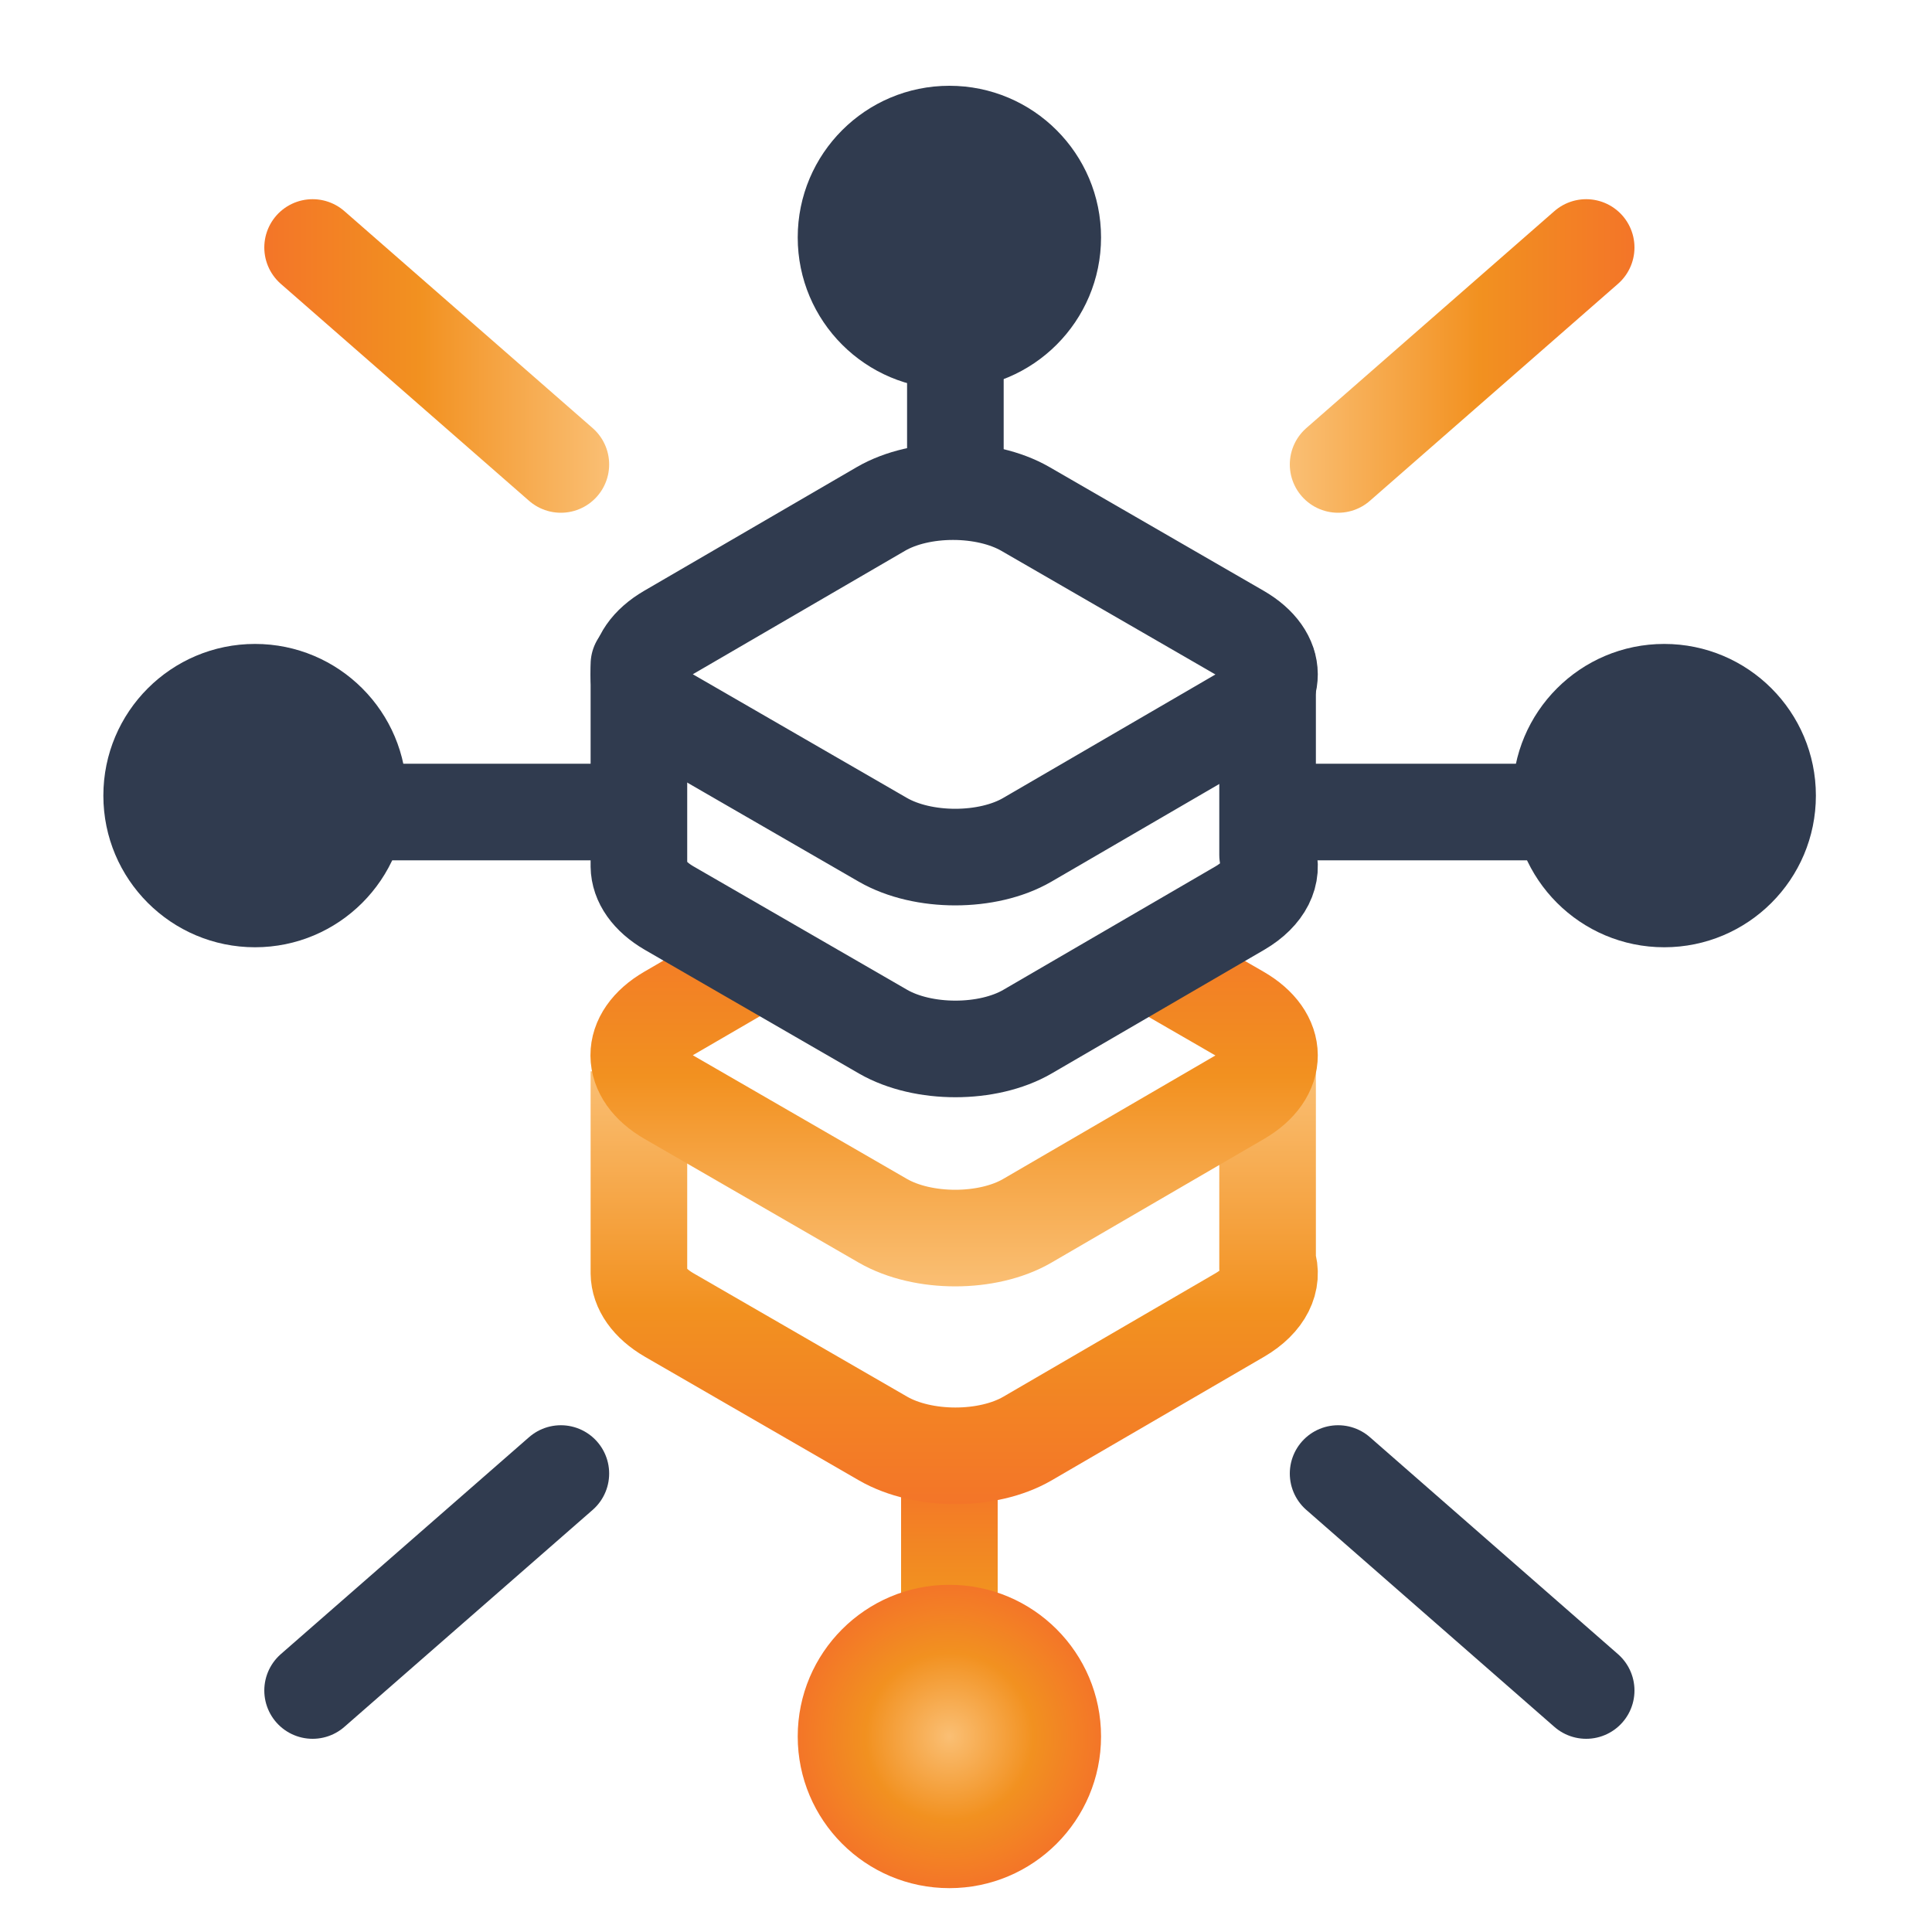
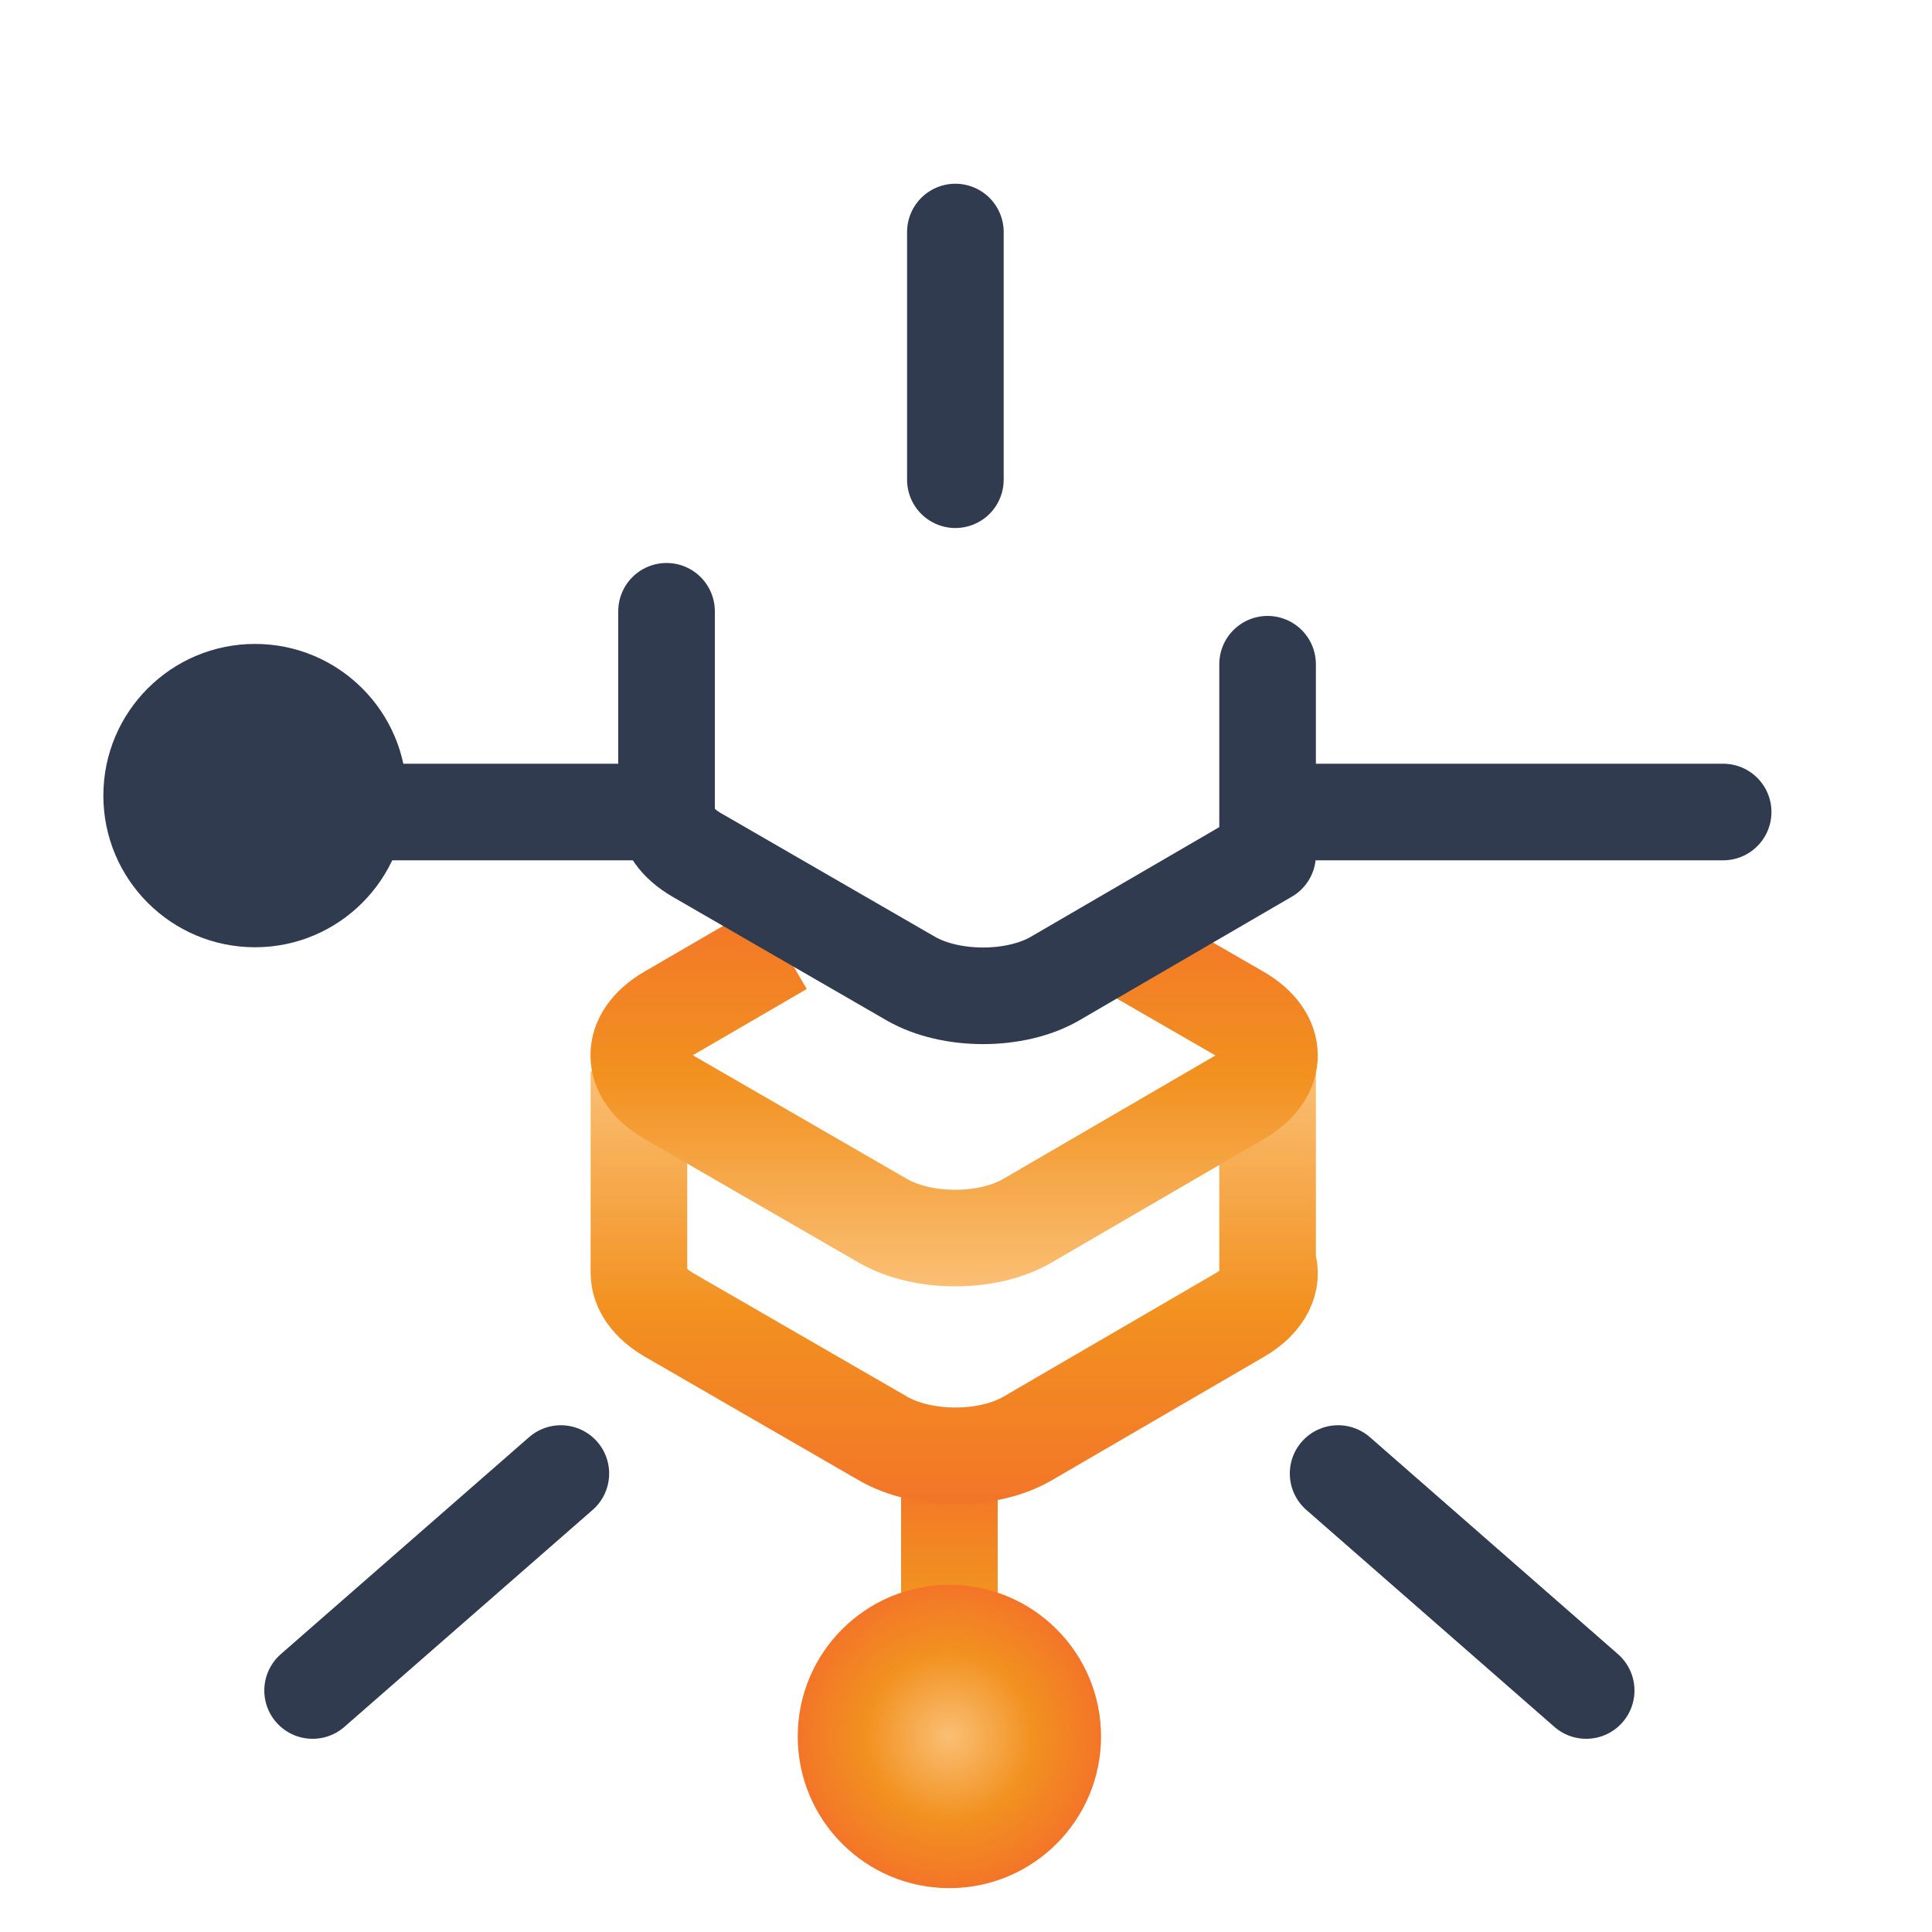
<svg xmlns="http://www.w3.org/2000/svg" xmlns:xlink="http://www.w3.org/1999/xlink" id="Layer_1" data-name="Layer 1" viewBox="0 0 100 100">
  <defs>
    <style> .cls-1 { fill: url(#radial-gradient); } .cls-2 { isolation: isolate; } .cls-3 { stroke: url(#linear-gradient-2); } .cls-3, .cls-4, .cls-5, .cls-6, .cls-7, .cls-8 { fill: none; stroke-width: 5px; } .cls-3, .cls-4, .cls-7 { stroke-miterlimit: 10; } .cls-4 { stroke: url(#linear-gradient-3); } .cls-5 { stroke: url(#linear-gradient-4); } .cls-5, .cls-6, .cls-8 { stroke-linecap: round; stroke-linejoin: round; } .cls-6 { stroke: url(#linear-gradient-5); } .cls-7 { stroke: url(#linear-gradient); } .cls-8 { stroke: #303b4f; } .cls-9 { fill: #303b4f; } </style>
    <linearGradient id="linear-gradient" x1="49.14" y1="89.32" x2="49.14" y2="76.5" gradientUnits="userSpaceOnUse">
      <stop offset="0" stop-color="#fabf74" />
      <stop offset=".55" stop-color="#f29120" />
      <stop offset="1" stop-color="#f37528" />
    </linearGradient>
    <linearGradient id="linear-gradient-2" x1="49.39" y1="55.44" x2="49.39" y2="77.84" xlink:href="#linear-gradient" />
    <linearGradient id="linear-gradient-3" x1="49.39" y1="66.58" x2="49.39" y2="46.87" xlink:href="#linear-gradient" />
    <radialGradient id="radial-gradient" cx="49.14" cy="89.88" fx="49.14" fy="89.88" r="7.85" gradientUnits="userSpaceOnUse">
      <stop offset="0" stop-color="#fabf74" />
      <stop offset=".55" stop-color="#f29120" />
      <stop offset="1" stop-color="#f37528" />
    </radialGradient>
    <linearGradient id="linear-gradient-4" x1="31.53" y1="18.42" x2="13.68" y2="18.42" xlink:href="#linear-gradient" />
    <linearGradient id="linear-gradient-5" x1="66.76" y1="18.42" x2="84.6" y2="18.42" xlink:href="#linear-gradient" />
  </defs>
  <line class="cls-7" x1="49.14" y1="89.32" x2="49.14" y2="76.5" />
  <g class="cls-2">
    <path class="cls-3" d="M65.61,55.44v9.87c.33.96-.15,2-1.43,2.75l-11,6.4c-2.05,1.19-5.4,1.19-7.47,0l-11.08-6.4c-1.03-.6-1.55-1.38-1.56-2.16v-10.45" />
  </g>
  <g class="cls-2">
    <path class="cls-4" d="M58.78,49.36l5.37,3.1c2.07,1.19,2.08,3.13.02,4.33l-11,6.4c-2.05,1.19-5.4,1.19-7.47,0l-11.08-6.4c-2.07-1.19-2.08-3.13-.02-4.33l5.9-3.43" />
  </g>
  <line class="cls-8" x1="12.4" y1="42.03" x2="32.8" y2="42.03" />
  <line class="cls-8" x1="66.05" y1="42.03" x2="89.19" y2="42.03" />
  <line class="cls-8" x1="49.45" y1="12.01" x2="49.45" y2="24.83" />
  <g class="cls-2">
-     <path class="cls-8" d="M53.17,43.47c-2.05,1.19-5.4,1.19-7.47,0l-11.08-6.4c-2.07-1.19-2.08-3.13-.02-4.33l11-6.4c2.05-1.19,5.4-1.19,7.47,0l11.08,6.4c2.07,1.19,2.08,3.13.02,4.33l-11,6.4" />
-   </g>
+     </g>
  <g class="cls-2">
-     <path class="cls-8" d="M65.61,34.38v9.87c.33.96-.15,2-1.43,2.75l-11,6.4c-2.05,1.19-5.4,1.19-7.47,0l-11.08-6.4c-1.03-.6-1.55-1.38-1.56-2.16v-10.45" />
+     <path class="cls-8" d="M65.61,34.38v9.87l-11,6.4c-2.05,1.19-5.4,1.19-7.47,0l-11.08-6.4c-1.03-.6-1.55-1.38-1.56-2.16v-10.45" />
  </g>
  <circle class="cls-1" cx="49.14" cy="89.88" r="7.85" />
-   <circle class="cls-9" cx="49.14" cy="12.29" r="7.85" />
-   <circle class="cls-9" cx="86.14" cy="41.18" r="7.85" />
  <circle class="cls-9" cx="13.2" cy="41.18" r="7.85" />
-   <line class="cls-5" x1="29.03" y1="24.04" x2="16.18" y2="12.81" />
-   <line class="cls-6" x1="69.26" y1="24.04" x2="82.1" y2="12.81" />
  <line class="cls-8" x1="69.26" y1="76.27" x2="82.1" y2="87.5" />
  <line class="cls-8" x1="29.03" y1="76.27" x2="16.18" y2="87.5" />
</svg>